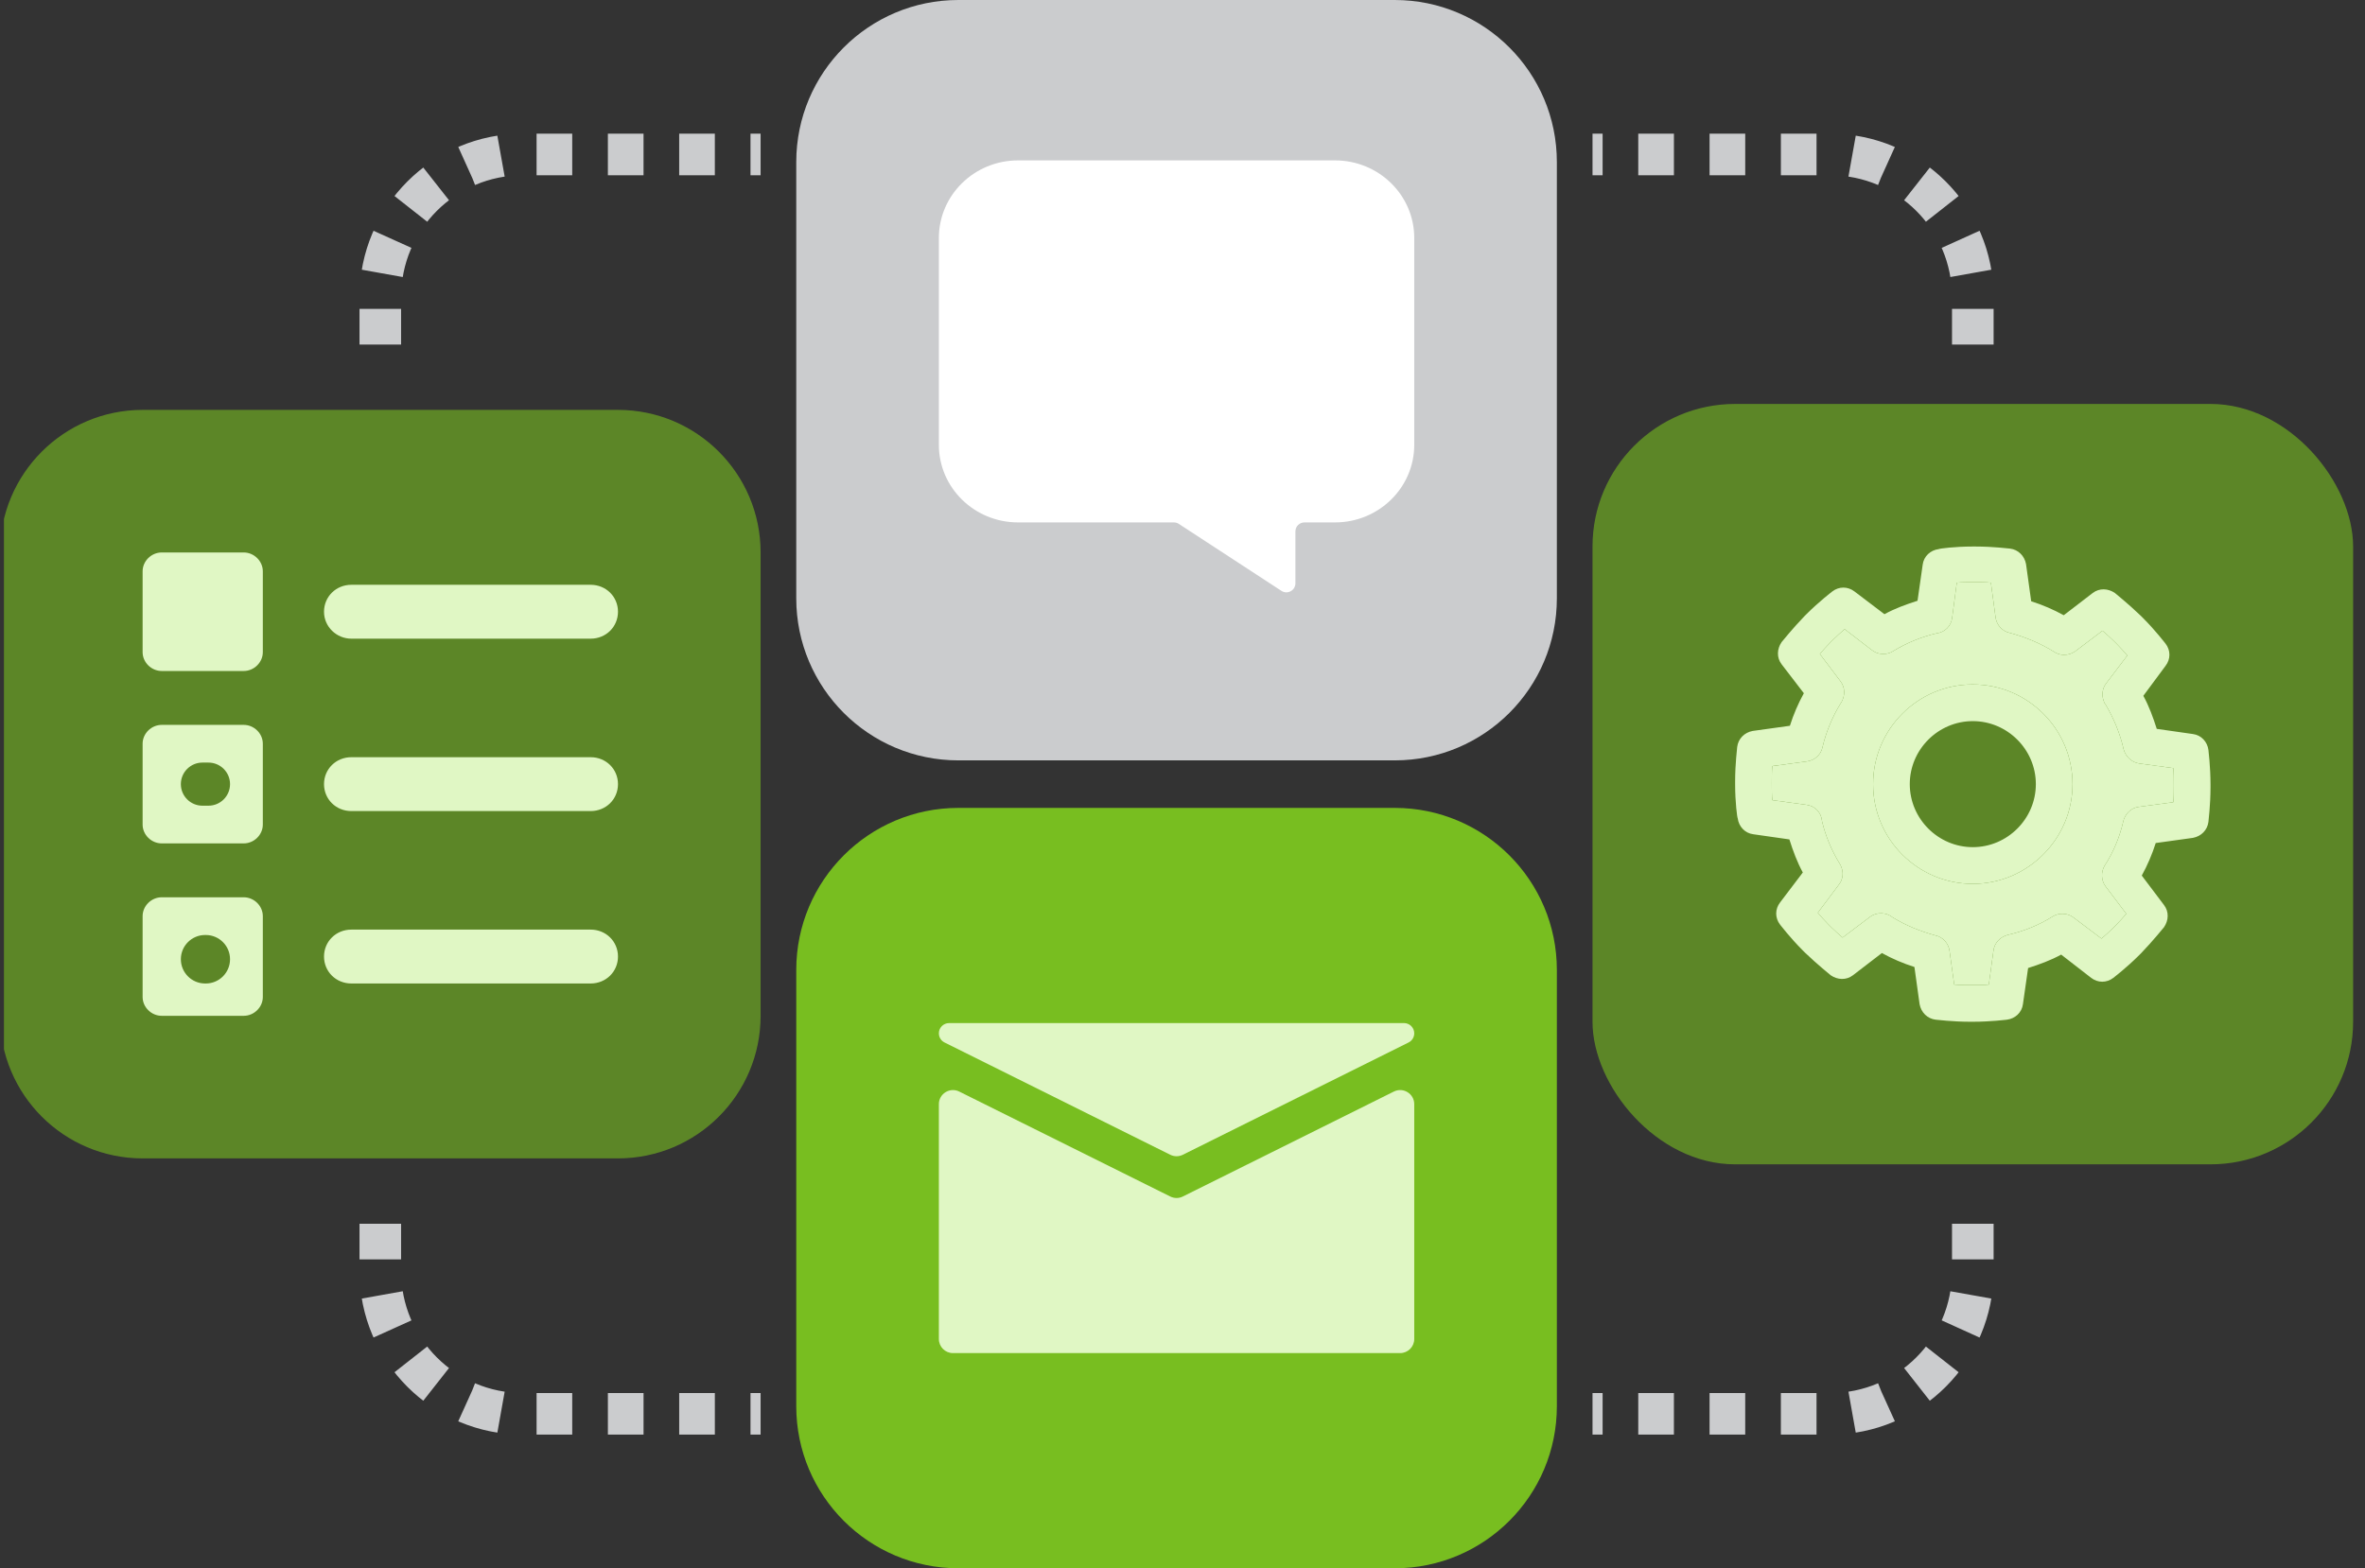
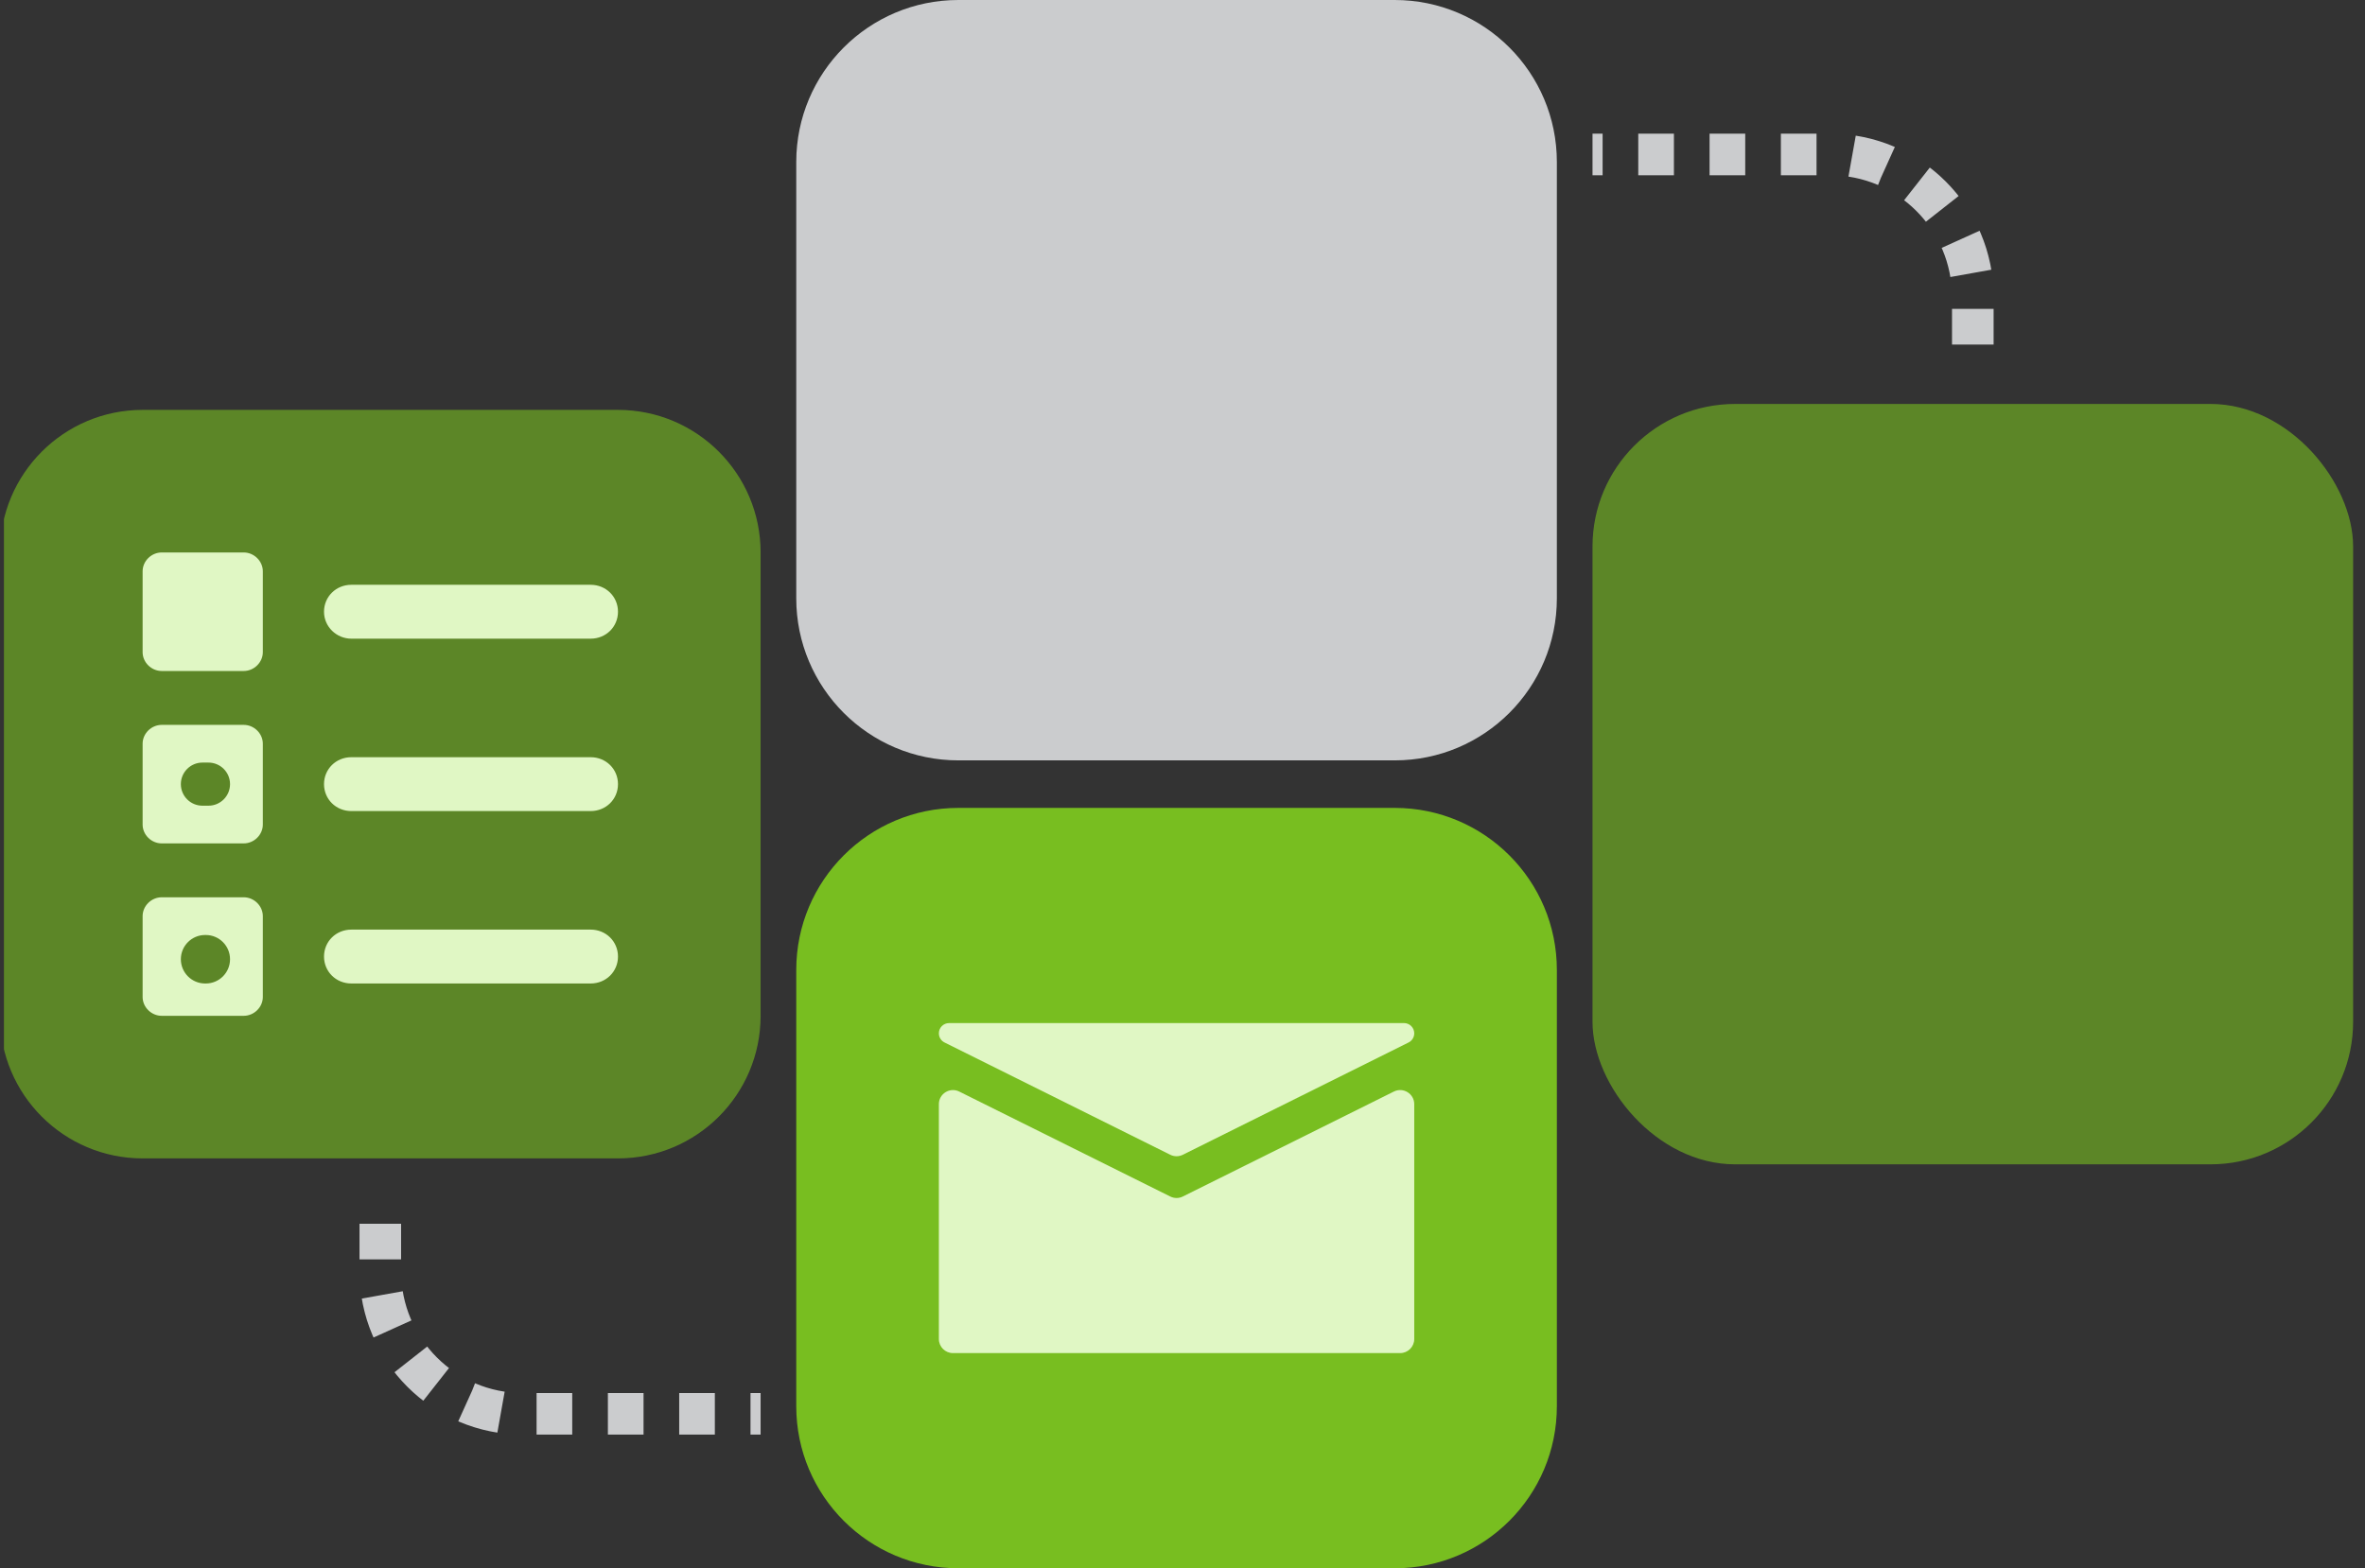
<svg xmlns="http://www.w3.org/2000/svg" width="199" height="132" viewBox="0 0 199 132" fill="none">
  <rect x="0" y="0" width="199" height="132" fill="#333333" stroke="none" />
  <g clip-path="url(#clip0_382_2)">
    <path d="M0 46.5C0 39.873 5.373 34.5 12 34.5H52C58.627 34.5 64 39.873 64 46.5V85.5C64 92.127 58.627 97.5 52 97.5H12C5.373 97.5 0 92.127 0 85.5V46.5Z" fill="#78BE20" fill-opacity="0.6" />
    <path d="M27.264 51.488C27.264 50.219 28.276 49.221 29.563 49.221H49.701C50.989 49.221 52 50.219 52 51.488C52 52.758 50.989 53.756 49.701 53.756H29.563C28.322 53.756 27.264 52.758 27.264 51.488ZM49.701 63.733H29.563C28.276 63.733 27.264 64.73 27.264 66C27.264 67.27 28.276 68.267 29.563 68.267H49.701C50.989 68.267 52 67.27 52 66C52 64.73 50.989 63.733 49.701 63.733ZM49.701 78.244H29.563C28.276 78.244 27.264 79.242 27.264 80.512C27.264 81.781 28.276 82.779 29.563 82.779H49.701C50.989 82.779 52 81.781 52 80.512C52 79.242 50.989 78.244 49.701 78.244ZM22.115 48.087C22.115 47.226 21.379 46.5 20.506 46.5H13.609C12.736 46.5 12 47.226 12 48.087V54.889C12 55.751 12.736 56.477 13.609 56.477H20.506C21.379 56.477 22.115 55.751 22.115 54.889V48.087ZM22.115 69.401C22.115 70.263 21.379 70.988 20.506 70.988H13.609C12.736 70.988 12 70.263 12 69.401V62.599C12 61.737 12.736 61.012 13.609 61.012H20.506C21.379 61.012 22.115 61.737 22.115 62.599V69.401ZM19.356 66C19.356 64.998 18.544 64.186 17.542 64.186H17.032C16.03 64.186 15.218 64.998 15.218 66C15.218 67.002 16.03 67.814 17.032 67.814H17.542C18.544 67.814 19.356 67.002 19.356 66ZM22.115 83.913C22.115 84.774 21.379 85.5 20.506 85.5H13.609C12.736 85.5 12 84.774 12 83.913V77.111C12 76.249 12.736 75.523 13.609 75.523H20.506C21.379 75.523 22.115 76.249 22.115 77.111V83.913ZM19.356 80.738C19.356 79.611 18.443 78.698 17.316 78.698H17.259C16.132 78.698 15.218 79.611 15.218 80.738C15.218 81.865 16.132 82.779 17.259 82.779H17.316C18.443 82.779 19.356 81.865 19.356 80.738Z" fill="#E0F7C4" />
-     <path d="M32 29V25C32 18.373 37.373 13 44 13H64" stroke="#CBCCCE" stroke-width="3.5" stroke-dasharray="3 3" />
    <path d="M166 29V25C166 18.373 160.627 13 154 13H134" stroke="#CBCCCE" stroke-width="3.5" stroke-dasharray="3 3" />
-     <path d="M166 103V107C166 113.627 160.627 119 154 119H134" stroke="#CBCCCE" stroke-width="3.5" stroke-dasharray="3 3" />
    <path d="M32 103V107C32 113.627 37.373 119 44 119H64" stroke="#CBCCCE" stroke-width="3.5" stroke-dasharray="3 3" />
    <rect x="134" y="34" width="64" height="64" rx="12" fill="#78BE20" fill-opacity="0.6" />
-     <path d="M166 74.391C161.391 74.391 157.609 70.652 157.609 66C157.609 61.391 161.348 57.609 166 57.609C170.609 57.609 174.391 61.348 174.391 66C174.391 70.609 170.609 74.391 166 74.391ZM166 60.696C163.087 60.696 160.696 63.087 160.696 66C160.696 68.913 163.087 71.304 166 71.304C168.913 71.304 171.304 68.913 171.304 66C171.304 63.087 168.913 60.696 166 60.696ZM166 86H165.783C164.261 86 162.957 85.826 162.87 85.826C162.174 85.739 161.652 85.217 161.522 84.522L161.087 81.391C160.13 81.087 159.217 80.696 158.348 80.217L155.913 82.087C155.348 82.522 154.609 82.478 154.043 82.087C154 82.043 152.957 81.217 151.87 80.174L151.696 80C150.609 78.913 149.826 77.87 149.783 77.826C149.348 77.261 149.348 76.522 149.783 75.957L151.696 73.435C151.217 72.565 150.87 71.609 150.565 70.652L147.522 70.217C146.826 70.13 146.304 69.565 146.217 68.87C146.174 68.826 146 67.522 146 66V65.783C146 64.261 146.174 62.956 146.174 62.87C146.261 62.174 146.783 61.652 147.478 61.522L150.609 61.087C150.913 60.13 151.304 59.217 151.783 58.348L149.913 55.913C149.478 55.348 149.522 54.609 149.913 54.044C149.957 54 150.783 52.956 151.826 51.87L152 51.696C153.087 50.609 154.13 49.826 154.174 49.783C154.739 49.348 155.478 49.348 156.043 49.783L158.565 51.696C159.435 51.217 160.391 50.87 161.348 50.565L161.783 47.522C161.87 46.826 162.435 46.304 163.13 46.217C163.174 46.174 164.478 46 166 46H166.217C167.739 46 169.043 46.174 169.13 46.174C169.826 46.261 170.348 46.783 170.478 47.478L170.913 50.609C171.87 50.913 172.783 51.304 173.652 51.783L176.087 49.913C176.652 49.478 177.391 49.522 177.957 49.913C178 49.956 179.043 50.783 180.13 51.826L180.304 52C181.391 53.087 182.174 54.13 182.217 54.174C182.652 54.739 182.652 55.478 182.217 56.044L180.348 58.565C180.826 59.435 181.174 60.391 181.478 61.348L184.522 61.783C185.217 61.87 185.739 62.435 185.826 63.13C185.826 63.174 186 64.522 186 66.043V66.261C186 67.783 185.826 69.087 185.826 69.174C185.739 69.87 185.217 70.391 184.522 70.522L181.391 70.957C181.087 71.913 180.696 72.826 180.217 73.696L182.087 76.174C182.522 76.739 182.478 77.478 182.087 78.043C182.043 78.087 181.217 79.13 180.174 80.217L180 80.391C178.913 81.478 177.87 82.261 177.826 82.304C177.261 82.739 176.522 82.739 175.957 82.304L173.435 80.348C172.565 80.826 171.609 81.174 170.652 81.478L170.217 84.522C170.13 85.217 169.565 85.739 168.87 85.826C168.826 85.826 167.522 86 166 86ZM164.435 82.87C164.826 82.913 165.304 82.913 165.783 82.913H166C166.478 82.913 166.957 82.913 167.348 82.87L167.739 80C167.826 79.348 168.304 78.87 168.913 78.696C170.261 78.391 171.565 77.87 172.739 77.13C173.087 76.913 173.522 76.87 173.913 76.957C174.13 77 174.348 77.13 174.522 77.261L176.826 79C177.13 78.739 177.478 78.435 177.826 78.087L178 77.913C178.348 77.565 178.652 77.217 178.913 76.913L177.174 74.609C176.783 74.087 176.783 73.391 177.087 72.87C177.826 71.739 178.348 70.478 178.652 69.174C178.783 68.522 179.304 68 179.957 67.913L182.87 67.522C182.913 67.13 182.913 66.652 182.913 66.174V66C182.913 65.522 182.913 65.043 182.87 64.652L180 64.261C179.391 64.174 178.87 63.696 178.696 63.087C178.391 61.739 177.87 60.478 177.174 59.304C177.087 59.217 177.043 59.087 177 58.956C176.826 58.478 176.913 57.913 177.217 57.522L179 55.174C178.739 54.87 178.435 54.522 178.087 54.174L177.913 54C177.565 53.652 177.217 53.348 176.913 53.087L174.609 54.826C174.043 55.217 173.304 55.217 172.783 54.826C171.652 54.13 170.391 53.609 169.087 53.261C168.478 53.13 168 52.609 167.913 51.956L167.522 49.044C167.13 49 166.652 49 166.174 49H166C165.522 49 165.043 49 164.652 49.044L164.261 52C164.174 52.696 163.652 53.217 162.957 53.304C161.652 53.609 160.391 54.13 159.261 54.826C158.913 55.044 158.478 55.087 158.087 55C157.87 54.956 157.652 54.826 157.478 54.696L155.217 52.956C154.913 53.217 154.565 53.522 154.217 53.87L154.043 54.044C153.696 54.391 153.391 54.739 153.13 55.044L154.87 57.348C155.261 57.87 155.261 58.522 154.957 59.087C154.913 59.13 154.913 59.174 154.87 59.217C154.174 60.348 153.652 61.609 153.348 62.913C153.217 63.522 152.696 64 152.043 64.087L149.13 64.478C149.087 64.87 149.087 65.348 149.087 65.826V66C149.087 66.478 149.087 66.957 149.13 67.348L152 67.739C152.696 67.826 153.217 68.348 153.304 69.043V69.087C153.609 70.391 154.13 71.609 154.826 72.739C155.043 73.13 155.13 73.609 154.957 74.043C154.913 74.217 154.783 74.391 154.652 74.565L152.957 76.826C153.217 77.13 153.522 77.478 153.87 77.826L154.043 78C154.391 78.348 154.739 78.652 155.043 78.913L157.348 77.174C157.913 76.739 158.739 76.783 159.261 77.217C160.391 77.913 161.609 78.391 162.87 78.739C163.478 78.87 163.957 79.391 164.043 80.043L164.435 82.87Z" fill="#E0F7C4" />
-     <path fill-rule="evenodd" clip-rule="evenodd" d="M164.435 82.87C164.826 82.913 165.304 82.913 165.783 82.913H166C166.478 82.913 166.957 82.913 167.348 82.87L167.739 80C167.826 79.348 168.304 78.87 168.913 78.696C170.261 78.391 171.565 77.87 172.739 77.13C173.087 76.913 173.522 76.87 173.913 76.957C174.13 77 174.348 77.13 174.522 77.261L176.826 79C177.13 78.739 177.478 78.435 177.826 78.087L178 77.913C178.348 77.565 178.652 77.217 178.913 76.913L177.174 74.609C176.783 74.087 176.783 73.391 177.087 72.87C177.826 71.739 178.348 70.478 178.652 69.174C178.783 68.522 179.304 68 179.957 67.913L182.87 67.522C182.913 67.13 182.913 66.652 182.913 66.174V66C182.913 65.522 182.913 65.043 182.87 64.652L180 64.261C179.391 64.174 178.87 63.696 178.696 63.087C178.391 61.739 177.87 60.478 177.174 59.304C177.087 59.217 177.043 59.087 177 58.956C176.826 58.478 176.913 57.913 177.217 57.522L179 55.174C178.739 54.87 178.435 54.522 178.087 54.174L177.913 54C177.565 53.652 177.217 53.348 176.913 53.087L174.609 54.826C174.043 55.217 173.304 55.217 172.783 54.826C171.652 54.13 170.391 53.609 169.087 53.261C168.478 53.13 168 52.609 167.913 51.956L167.522 49.044C167.13 49 166.652 49 166.174 49H166C165.522 49 165.043 49 164.652 49.044L164.261 52C164.174 52.696 163.652 53.217 162.957 53.304C161.652 53.609 160.391 54.13 159.261 54.826C158.913 55.044 158.478 55.087 158.087 55C157.87 54.956 157.652 54.826 157.478 54.696L155.217 52.956C154.913 53.217 154.565 53.522 154.217 53.87L154.043 54.044C153.696 54.391 153.391 54.739 153.13 55.044L154.87 57.348C155.261 57.87 155.261 58.522 154.957 59.087C154.913 59.13 154.913 59.174 154.87 59.217C154.174 60.348 153.652 61.609 153.348 62.913C153.217 63.522 152.696 64 152.043 64.087L149.13 64.478C149.087 64.87 149.087 65.348 149.087 65.826V66C149.087 66.478 149.087 66.957 149.13 67.348L152 67.739C152.696 67.826 153.217 68.348 153.304 69.043V69.087C153.609 70.391 154.13 71.609 154.826 72.739C155.043 73.13 155.13 73.609 154.957 74.043C154.913 74.217 154.783 74.391 154.652 74.565L152.957 76.826C153.217 77.13 153.522 77.478 153.87 77.826L154.043 78C154.391 78.348 154.739 78.652 155.043 78.913L157.348 77.174C157.913 76.739 158.739 76.783 159.261 77.217C160.391 77.913 161.609 78.391 162.87 78.739C163.478 78.87 163.957 79.391 164.043 80.043L164.435 82.87ZM157.609 66C157.609 70.652 161.391 74.391 166 74.391C170.609 74.391 174.391 70.609 174.391 66C174.391 61.348 170.609 57.609 166 57.609C161.348 57.609 157.609 61.391 157.609 66Z" fill="#E0F7C4" />
    <path d="M67 81.641C67 74.107 73.107 68 80.641 68H117.359C124.893 68 131 74.107 131 81.641V118.359C131 125.893 124.893 132 117.359 132H80.641C73.107 132 67 125.893 67 118.359V81.641Z" fill="#78BE20" />
    <path d="M118.522 87.745C118.815 87.6 119 87.3 119 86.973C119 86.497 118.614 86.111 118.138 86.111H79.862C79.386 86.111 79 86.497 79 86.973C79 87.3 79.185 87.6 79.478 87.745L98.472 97.195C98.804 97.361 99.196 97.361 99.528 97.195L118.522 87.745Z" fill="#E0F7C4" />
    <path d="M99.528 100.709C99.196 100.875 98.804 100.875 98.472 100.709L80.715 91.875C79.926 91.482 79 92.056 79 92.937V112.703C79 113.358 79.531 113.889 80.186 113.889H117.814C118.469 113.889 119 113.358 119 112.703V92.937C119 92.056 118.074 91.482 117.285 91.875L99.528 100.709Z" fill="#E0F7C4" />
    <path d="M67 13.641C67 6.107 73.107 0 80.641 0H117.359C124.893 0 131 6.107 131 13.641V50.359C131 57.893 124.893 64 117.359 64H80.641C73.107 64 67 57.893 67 50.359V13.641Z" fill="#CBCCCE" />
-     <path fill-rule="evenodd" clip-rule="evenodd" d="M99.189 44.094C99.066 44.014 98.921 43.971 98.773 43.971H85.666C81.984 43.971 79 41.047 79 37.441V20.029C79 16.423 81.984 13.5 85.666 13.5H112.333C116.016 13.5 119 16.423 119 20.029V37.441C119 41.047 116.016 43.971 112.333 43.971H109.761C109.341 43.971 109 44.311 109 44.732V49.094C109 49.699 108.329 50.062 107.823 49.731L99.189 44.094Z" fill="white" />
  </g>
  <defs>
    <clipPath id="clip0_382_2">
      <rect width="198" height="132" fill="white" transform="translate(0.333)" />
    </clipPath>
  </defs>
</svg>